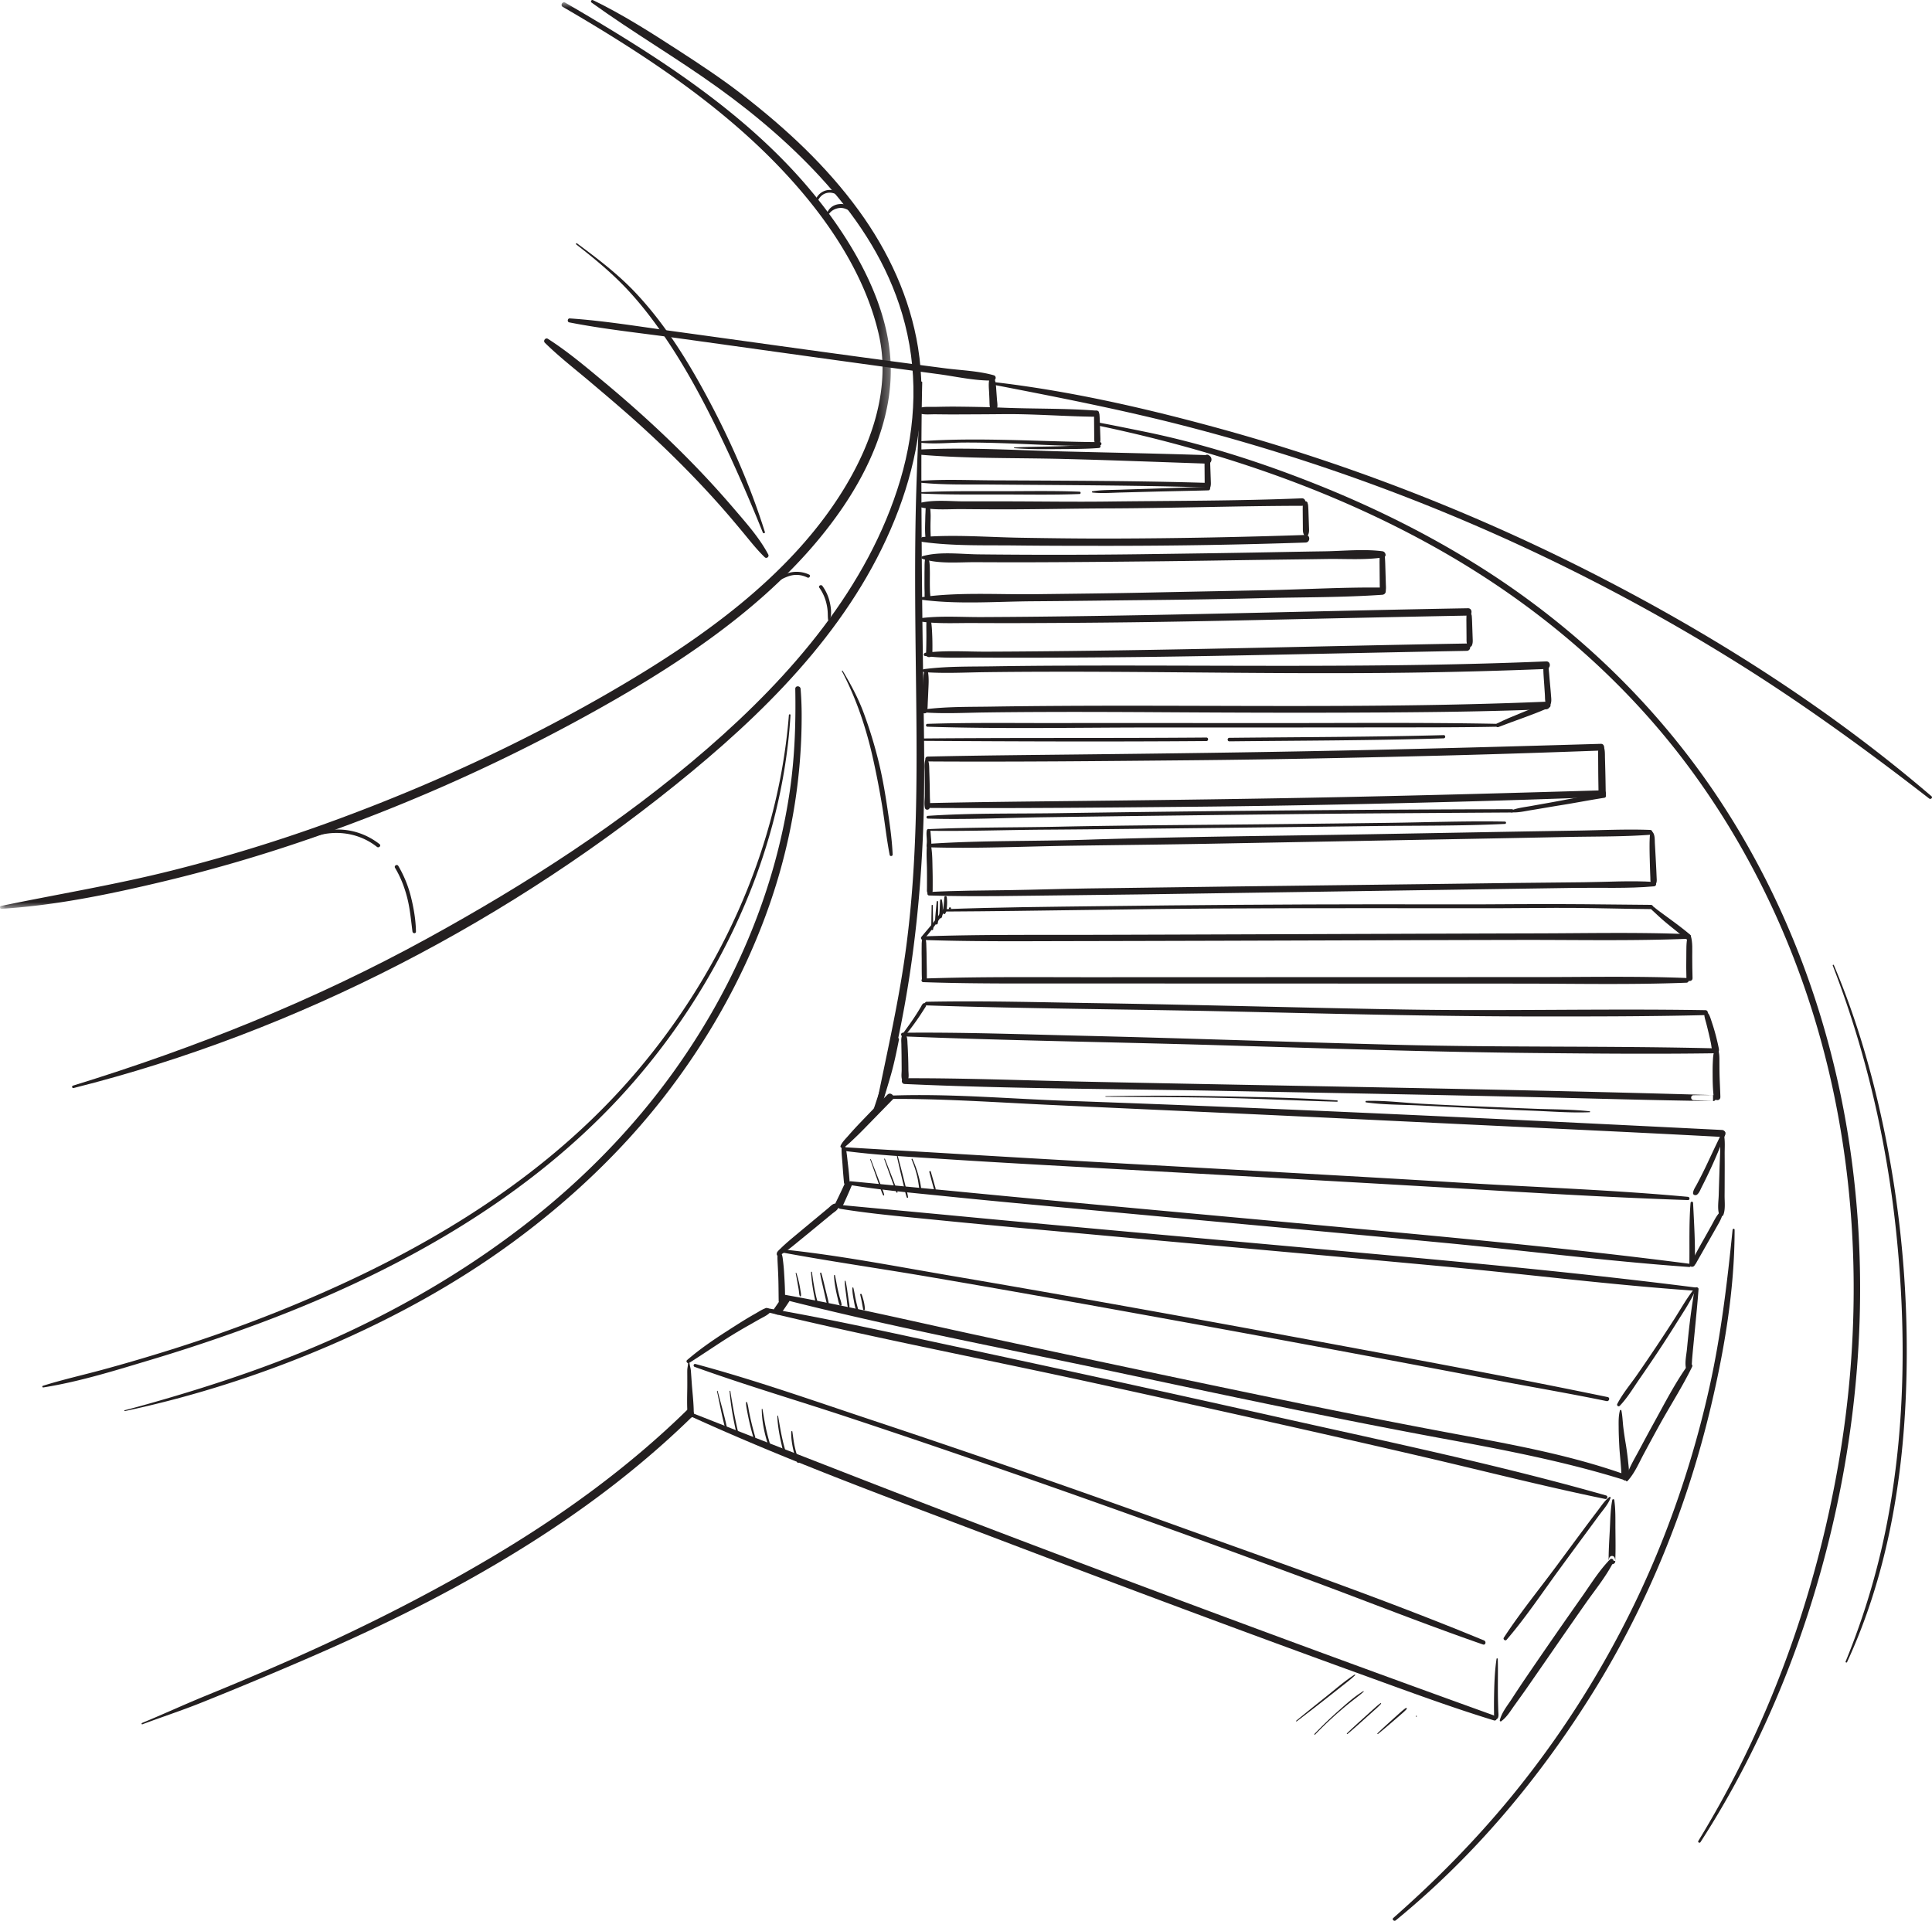
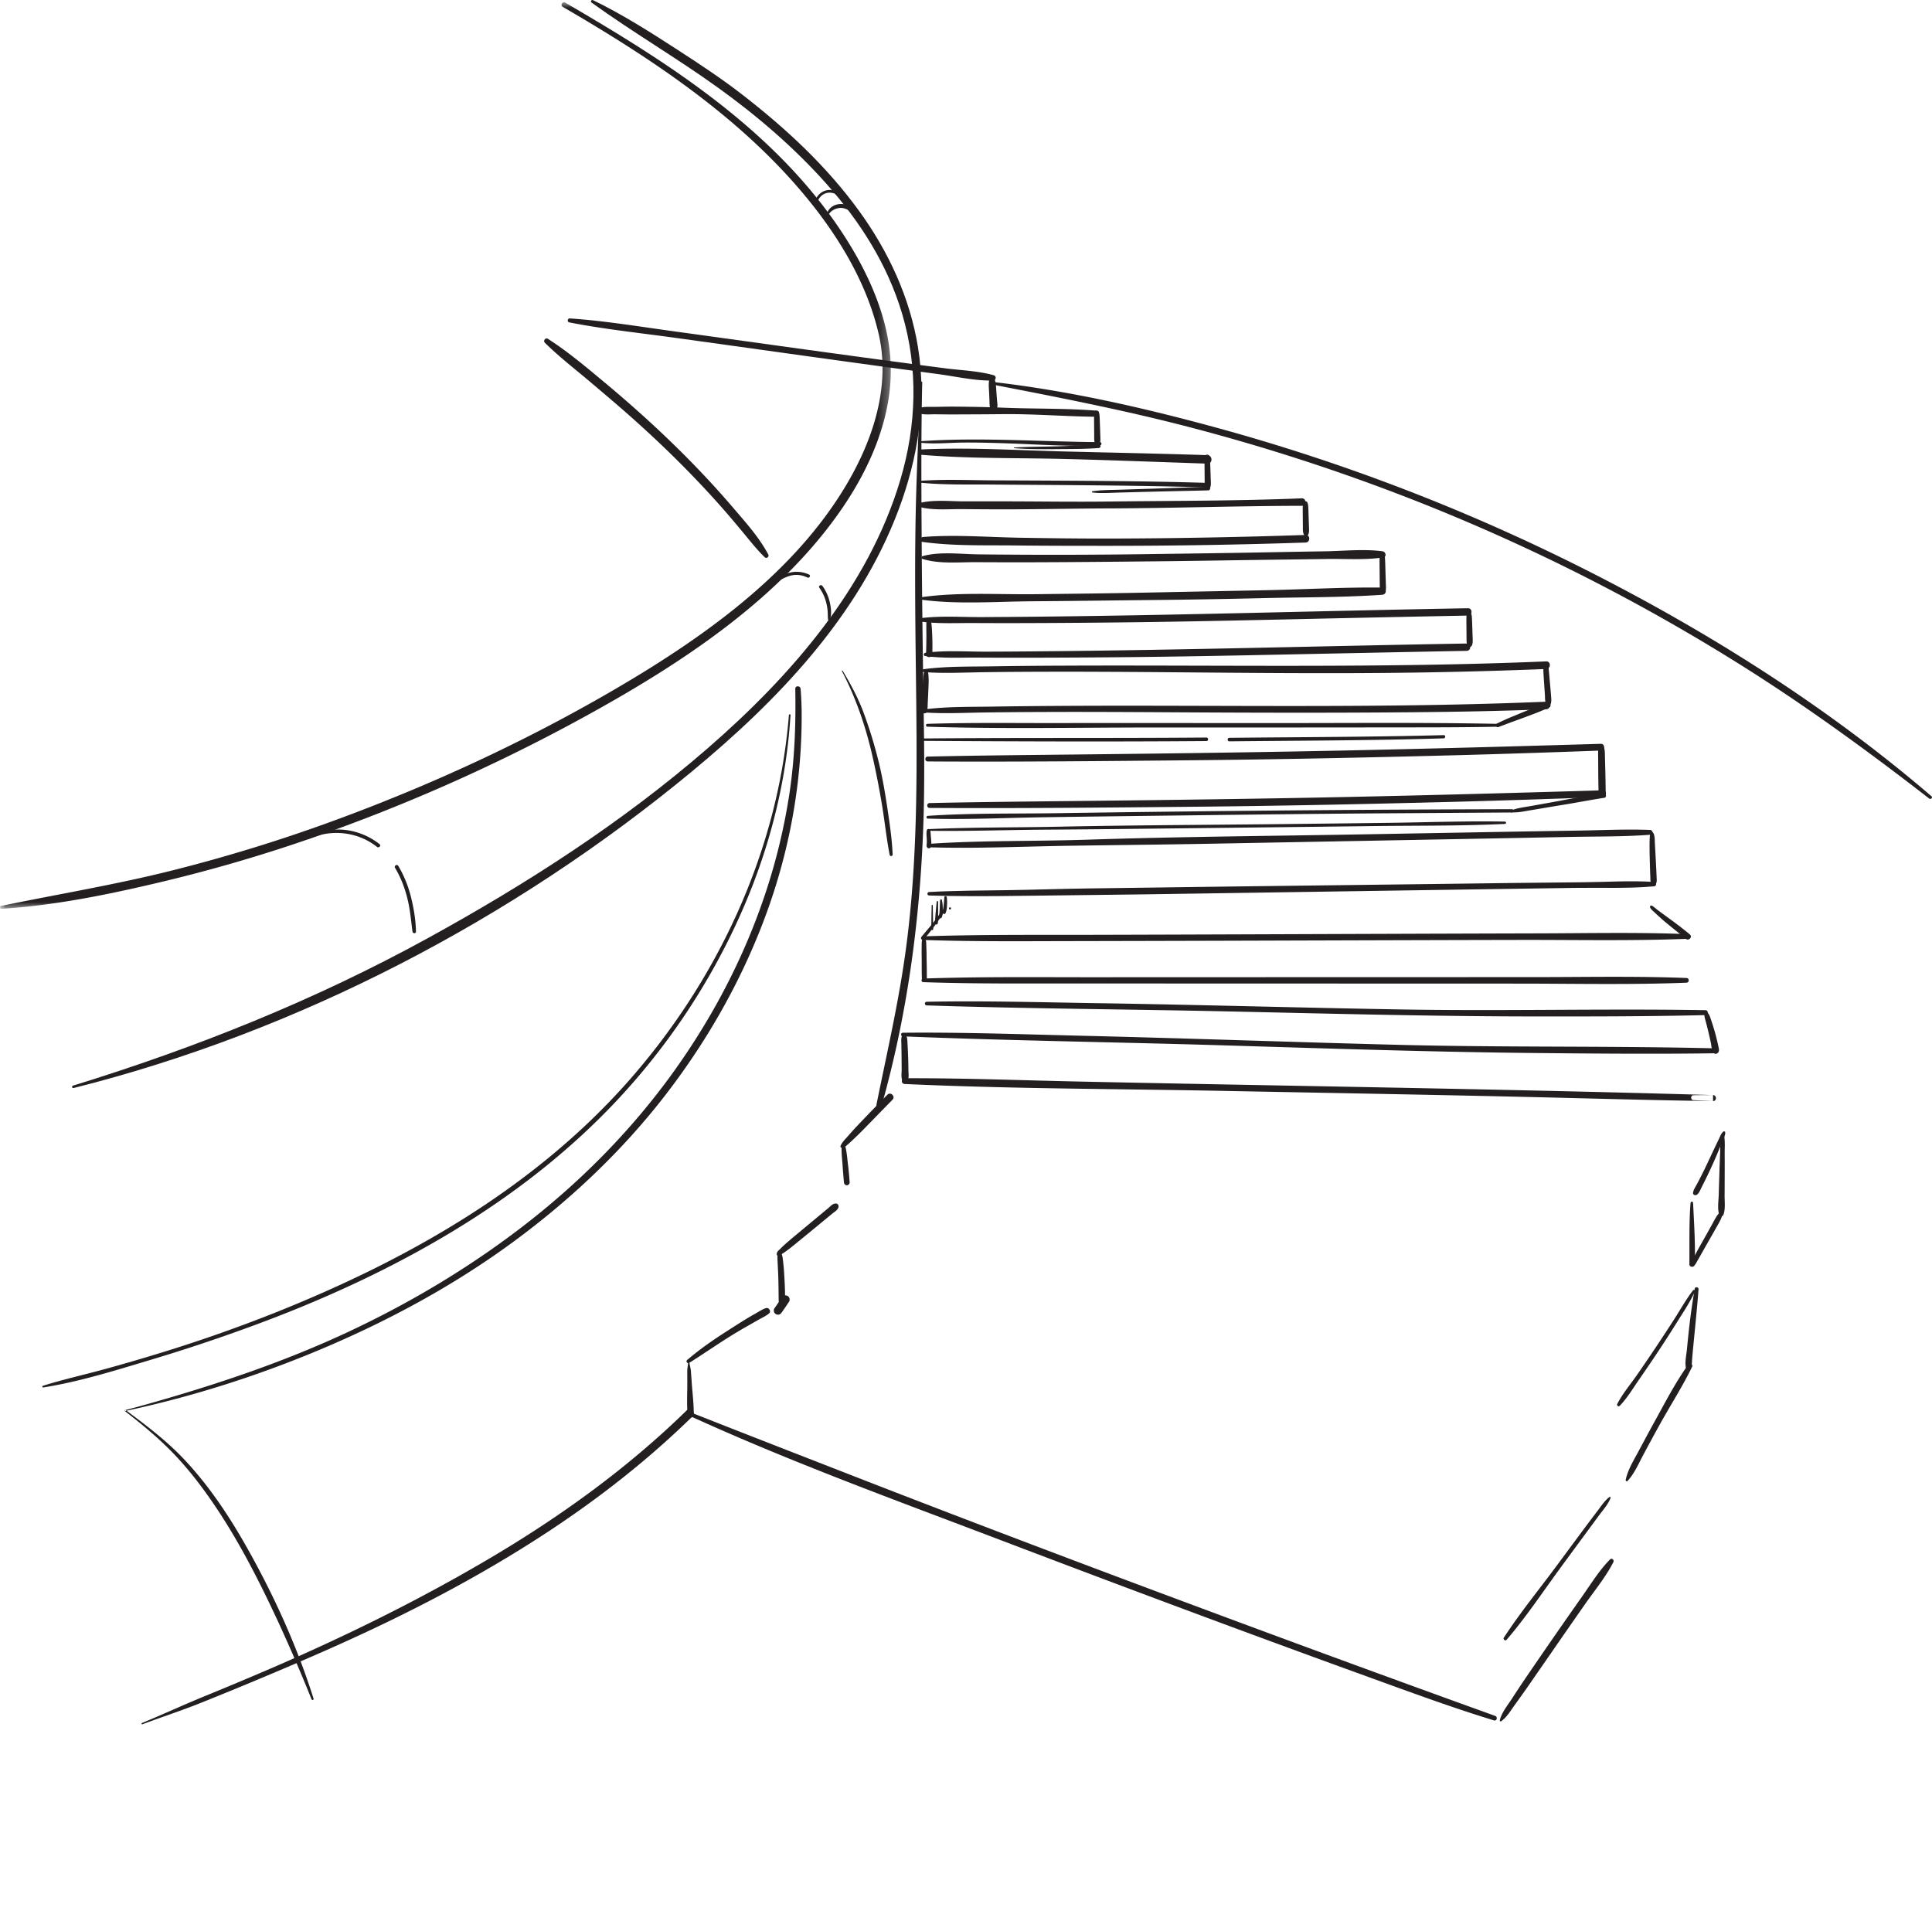
<svg xmlns="http://www.w3.org/2000/svg" xmlns:xlink="http://www.w3.org/1999/xlink" width="175" height="174" viewBox="0 0 175 174">
  <defs>
    <path id="xrp0ouqvca" d="M0 0h80.688v82.117H0z" />
  </defs>
  <g fill="none" fill-rule="evenodd">
    <g transform="translate(0 .209)">
      <mask id="citibxs88b" fill="#fff">
        <use xlink:href="#xrp0ouqvca" />
      </mask>
      <path d="M.129 82.117c4.758-.29 9.588-1.273 14.22-2.369a140.966 140.966 0 0 0 14.177-4.141A162.62 162.62 0 0 0 54.368 63.93c8.2-4.607 16.621-10.306 21.987-18.201 2.526-3.718 4.427-8.158 4.329-12.723-.1-4.641-2.362-9.229-4.962-12.969C69.577 11.204 60.336 5.347 51.2.032c-.248-.144-.472.238-.224.382 7.974 4.639 15.912 9.884 21.877 17.032 3.036 3.638 5.656 7.931 6.735 12.587 1.125 4.853-.58 9.814-3.088 13.948-4.87 8.027-13.148 13.806-21.121 18.433-7.918 4.596-16.356 8.492-24.945 11.648a146.214 146.214 0 0 1-14.896 4.597C10.42 79.944 5.253 80.79.093 81.86c-.144.03-.112.268.036.258" fill="#231F20" mask="url(#citibxs88b)" />
    </g>
    <path d="M6.667 98.563c20.372-5.12 39.813-15.281 55.988-28.661 7.81-6.459 15.105-14.068 18.734-23.713 1.762-4.685 2.568-9.734 1.766-14.708-.727-4.513-2.68-8.715-5.355-12.395-2.968-4.083-6.625-7.463-10.6-10.542-1.857-1.437-3.823-2.734-5.792-4.01-2.486-1.61-5.02-3.227-7.688-4.519-.152-.072-.266.128-.13.224 3.72 2.685 7.696 5.005 11.424 7.686 3.549 2.55 6.926 5.445 9.834 8.715 3.075 3.458 5.54 7.32 6.867 11.785 1.476 4.965 1.305 10.108-.166 15.052-2.894 9.728-9.929 17.781-17.459 24.318-7.73 6.71-16.411 12.29-25.37 17.208-10.214 5.609-20.984 9.916-32.113 13.344-.136.044-.08.252.06.216" fill="#231F20" />
-     <path d="M49.355 31.052c1.327 1.305 2.808 2.442 4.225 3.646 1.393 1.179 2.786 2.356 4.141 3.578 2.67 2.404 5.22 4.939 7.602 7.631.67.758 1.319 1.53 1.965 2.307.631.76 1.269 1.579 1.978 2.263.17.163.43-.042.322-.248-.796-1.515-2.023-2.88-3.128-4.174a83.364 83.364 0 0 0-3.699-4.05c-2.568-2.638-5.296-5.115-8.128-7.47-1.61-1.339-3.235-2.71-5.002-3.841-.22-.14-.46.178-.276.358M11.311 127.827c6.292-1.338 12.455-3.326 18.366-5.86 5.924-2.541 11.635-5.662 16.833-9.484 5.11-3.757 9.776-8.149 13.67-13.166 3.83-4.937 6.96-10.426 9.138-16.29 2.177-5.863 3.314-12.032 3.296-18.288a29.435 29.435 0 0 0-.096-2.335c-.024-.304-.488-.314-.482 0 .056 3.124-.046 6.192-.501 9.289a54.606 54.606 0 0 1-2.113 8.95c-1.928 5.911-4.838 11.49-8.47 16.531-3.678 5.105-8.107 9.619-13.055 13.498-5.004 3.924-10.492 7.226-16.245 9.93-5.818 2.733-11.87 4.768-18.044 6.52-.77.219-1.543.429-2.317.63-.048.015-.027.085.02.075M52.19 22.137c1.612 1.255 3.19 2.554 4.592 4.044 1.351 1.437 2.548 3.02 3.645 4.657 2.24 3.338 4.061 6.96 5.748 10.604a149.983 149.983 0 0 1 2.922 6.8c.045.11.223.068.185-.052-1.309-4.154-3.06-8.161-5.11-12.001-1.848-3.464-3.923-6.832-6.63-9.697-1.595-1.687-3.424-3.068-5.28-4.449-.054-.042-.126.052-.072.094M81.577 93.55c.002 0 .002-.004 0-.004s-.002.004 0 .004M83.38 34.636c-.17 4.336-.39 8.661-.456 13.001-.064 4.272-.02 8.543.032 12.817.103 8.419.237 16.836-.858 25.207-.633 4.86-1.736 9.599-2.706 14.396-.06.298.376.424.46.126 2.312-8.187 3.46-16.682 3.773-25.174.158-4.243.074-8.489.008-12.734-.066-4.322-.118-8.643-.146-12.967-.03-4.887-.062-9.786.048-14.672.002-.1-.152-.1-.156 0" fill="#231F20" />
+     <path d="M49.355 31.052c1.327 1.305 2.808 2.442 4.225 3.646 1.393 1.179 2.786 2.356 4.141 3.578 2.67 2.404 5.22 4.939 7.602 7.631.67.758 1.319 1.53 1.965 2.307.631.76 1.269 1.579 1.978 2.263.17.163.43-.042.322-.248-.796-1.515-2.023-2.88-3.128-4.174a83.364 83.364 0 0 0-3.699-4.05c-2.568-2.638-5.296-5.115-8.128-7.47-1.61-1.339-3.235-2.71-5.002-3.841-.22-.14-.46.178-.276.358M11.311 127.827c6.292-1.338 12.455-3.326 18.366-5.86 5.924-2.541 11.635-5.662 16.833-9.484 5.11-3.757 9.776-8.149 13.67-13.166 3.83-4.937 6.96-10.426 9.138-16.29 2.177-5.863 3.314-12.032 3.296-18.288a29.435 29.435 0 0 0-.096-2.335c-.024-.304-.488-.314-.482 0 .056 3.124-.046 6.192-.501 9.289a54.606 54.606 0 0 1-2.113 8.95c-1.928 5.911-4.838 11.49-8.47 16.531-3.678 5.105-8.107 9.619-13.055 13.498-5.004 3.924-10.492 7.226-16.245 9.93-5.818 2.733-11.87 4.768-18.044 6.52-.77.219-1.543.429-2.317.63-.048.015-.027.085.02.075c1.612 1.255 3.19 2.554 4.592 4.044 1.351 1.437 2.548 3.02 3.645 4.657 2.24 3.338 4.061 6.96 5.748 10.604a149.983 149.983 0 0 1 2.922 6.8c.045.11.223.068.185-.052-1.309-4.154-3.06-8.161-5.11-12.001-1.848-3.464-3.923-6.832-6.63-9.697-1.595-1.687-3.424-3.068-5.28-4.449-.054-.042-.126.052-.072.094M81.577 93.55c.002 0 .002-.004 0-.004s-.002.004 0 .004M83.38 34.636c-.17 4.336-.39 8.661-.456 13.001-.064 4.272-.02 8.543.032 12.817.103 8.419.237 16.836-.858 25.207-.633 4.86-1.736 9.599-2.706 14.396-.06.298.376.424.46.126 2.312-8.187 3.46-16.682 3.773-25.174.158-4.243.074-8.489.008-12.734-.066-4.322-.118-8.643-.146-12.967-.03-4.887-.062-9.786.048-14.672.002-.1-.152-.1-.156 0" fill="#231F20" />
    <path d="M76.263 60.807c1.303 2.47 2.22 5.221 2.82 7.942a77.05 77.05 0 0 1 .813 4.2c.246 1.496.402 3.011.691 4.499.03.152.276.118.27-.036-.064-1.46-.286-2.923-.503-4.366-.228-1.517-.496-3.03-.886-4.515a39.874 39.874 0 0 0-1.293-4.104c-.495-1.291-1.135-2.477-1.844-3.66-.026-.044-.092-.006-.068.04M51.56 29.204c3.157.62 6.373.953 9.558 1.393 3.268.452 6.533.908 9.8 1.363 3.194.444 6.388.888 9.581 1.324 1.479.201 2.96.401 4.439.6 1.632.215 3.367.627 5.014.587.272-.006.331-.4.064-.476-1.411-.4-2.97-.444-4.425-.633-1.599-.208-3.197-.42-4.794-.634-3.388-.454-6.775-.918-10.16-1.387-3.194-.442-6.39-.888-9.583-1.326-3.137-.43-6.285-.955-9.446-1.17-.204-.015-.252.319-.048.359" fill="#231F20" />
    <path d="M89.642 34.258c-.128.422-.068.878-.048 1.311.01.214.02.426.028.64.01.232.002.478.048.706.032.166.22.27.376.246.176-.026.284-.162.298-.338.016-.208-.024-.43-.04-.638a1024.8 1024.8 0 0 0-.048-.664c-.034-.445-.036-.899-.214-1.315-.08-.182-.35-.112-.4.052" fill="#231F20" />
    <path d="M83.048 37.36c.524.256 1.09.166 1.667.17.63.006 1.261.016 1.893.012 1.418-.006 2.837-.01 4.256-.026 2.788-.028 5.57.206 8.356.236.363.004.355-.534 0-.56-2.778-.212-5.574-.146-8.356-.26-1.365-.056-2.732-.08-4.099-.094-.683-.008-1.367.006-2.05.02-.57.012-1.153-.068-1.667.196-.114.06-.118.248 0 .306M83.464 41.2c4.293.36 8.647.267 12.952.377 4.317.108 8.631.28 12.948.424.494.016.494-.751 0-.77-4.317-.143-8.633-.225-12.948-.333-4.3-.108-8.653-.384-12.952-.184-.314.016-.31.46 0 .486M83.252 45.912c1.215.344 2.65.198 3.91.208 1.44.012 2.879.024 4.32.02 2.97-.01 5.94-.074 8.909-.084 5.843-.02 11.685-.226 17.526-.236.438 0 .436-.696 0-.678-5.833.242-11.687.218-17.526.29-2.896.036-5.796-.004-8.693-.014-1.44-.004-2.88 0-4.321 0-1.325 0-2.84-.18-4.125.16-.166.044-.164.288 0 .334M83.54 49.088c2.751.386 5.62.294 8.395.324 2.926.034 5.851.034 8.777.034a529.618 529.618 0 0 0 17.55-.298c.44-.016.442-.702 0-.686-5.775.194-11.553.306-17.33.324-2.854.01-5.706-.026-8.558-.074-2.901-.05-5.879-.298-8.775-.066-.232.018-.327.404-.06.442M83.56 50.63c1.493.479 3.3.289 4.852.297 1.755.01 3.507.012 5.26.008 3.58-.01 7.158-.046 10.737-.082 3.508-.034 7.013-.098 10.52-.144 1.753-.024 3.508-.044 5.26-.072 1.679-.026 3.454.112 5.114-.146.342-.054.206-.516-.076-.552-1.702-.222-3.539-.022-5.258.004-1.752.024-3.505.06-5.26.092-3.505.066-7.012.112-10.52.16a614.97 614.97 0 0 1-15.557.024c-1.621-.018-3.5-.278-5.072.164-.124.036-.118.21 0 .248M83.407 54.32c3.303.45 6.779.172 10.104.148 3.533-.023 7.065-.075 10.596-.11a719.3 719.3 0 0 0 10.382-.177c3.567-.086 7.16-.054 10.72-.302.413-.03.423-.648 0-.652-3.498-.042-7.007.168-10.504.238-3.534.072-7.065.138-10.598.212-3.46.074-6.919.108-10.38.15-3.4.04-6.949-.206-10.32.28-.106.016-.106.2 0 .214M83.437 43.732c2.094.206 4.22.146 6.323.162 2.196.018 4.39.032 6.587.048 4.302.034 8.605.08 12.906.21.265.008.265-.404 0-.412-4.301-.13-8.604-.172-12.906-.196-2.163-.012-4.323-.02-6.483-.03-2.137-.012-4.295-.11-6.427.038-.116.008-.114.168 0 .18M83.314 56.293c1.551.23 3.18.14 4.745.146 1.577.008 3.153.01 4.732.006 3.244-.01 6.487-.034 9.73-.074 6.502-.08 13.002-.242 19.501-.382 3.65-.078 7.297-.156 10.946-.224.428-.008.428-.671 0-.665-12.89.226-25.776.625-38.668.76-1.795.02-3.587.033-5.382.041-1.83.008-3.749-.136-5.564.102-.145.02-.221.264-.04.29M83.784 59.422c1.527.23 3.135.14 4.678.148 1.619.01 3.24.014 4.858.01 3.166-.006 6.333-.024 9.499-.058 6.405-.07 12.81-.217 19.213-.347 3.607-.074 7.214-.148 10.822-.216.427-.008.427-.672 0-.664-12.737.22-25.47.586-38.209.702-1.766.018-3.533.03-5.3.036-1.818.006-3.72-.14-5.521.1-.146.02-.222.261-.04.29M83.685 60.884c1.829.138 3.701.032 5.534.008a510.7 510.7 0 0 1 5.535-.04c3.69-.01 7.379.014 11.068.044 7.306.06 14.61.138 21.915.038a468.37 468.37 0 0 0 12.314-.332c.442-.018.444-.706 0-.688-14.652.62-29.309.318-43.97.388-2.066.008-4.132.028-6.197.06-2.05.032-4.165-.014-6.199.256-.166.022-.174.252 0 .266M83.685 64.534c1.819.138 3.683.032 5.508.008 1.834-.026 3.67-.04 5.505-.046 3.672-.014 7.345.004 11.016.026 7.34.044 14.68.066 22.02 0 4.108-.036 8.214-.106 12.317-.27.442-.018.444-.705 0-.687-14.662.62-29.359.293-44.03.381-2.056.012-4.112.032-6.169.064-2.04.034-4.143-.01-6.167.258-.166.022-.174.252 0 .266" fill="#231F20" />
    <path d="M132.876 55.59c-.012.068-.04.122-.044.194-.004.064-.002.13-.004.196a6.196 6.196 0 0 0-.002.334l.006.727.006.728c.002.254-.018.494.106.724.072.134.298.144.368 0 .114-.236.088-.468.08-.724a2682.738 2682.738 0 0 1-.05-1.455 9.325 9.325 0 0 0-.028-.502c-.006-.082-.036-.144-.052-.222-.038-.186-.354-.196-.386 0M125.002 50.3c-.008.062-.034.116-.036.182-.004.072-.004.144-.004.216a9.248 9.248 0 0 0-.002.407l.008.924.008.881c.002.13.004.26.008.39.004.162.038.274.1.42.08.186.331.098.39-.052.095-.252.063-.518.055-.784-.008-.303-.018-.607-.028-.911l-.026-.894c-.004-.135-.01-.27-.018-.405-.006-.072-.008-.144-.014-.216-.006-.074-.036-.138-.05-.212-.042-.242-.365-.148-.391.054M118.051 45.553c-.012.068-.04.122-.044.194-.004.064-.002.13-.004.196a6.197 6.197 0 0 0-.002.333l.006.728.006.728c.002.253-.018.493.106.723.072.134.298.144.368 0 .114-.236.088-.468.08-.723a2682.761 2682.761 0 0 1-.05-1.456 9.325 9.325 0 0 0-.016-.333l-.012-.168c-.006-.082-.036-.144-.052-.222-.038-.186-.354-.196-.386 0M139.829 60.334c-.004.032-.012.058-.002.012-.012.05-.03.088-.032.144-.002.062.002.126.002.188.002.142.008.284.016.426.018.318.042.633.064.95.02.305.042.609.06.913.013.277 0 .565.107.823.082.194.334.21.412 0 .094-.258.056-.526.034-.797-.022-.314-.052-.626-.08-.94-.028-.308-.056-.613-.08-.923a30.927 30.927 0 0 0-.04-.428l-.016-.19c-.008-.084-.04-.15-.056-.23-.044-.24-.367-.152-.39.052M109.156 41.332c-.01.068-.04.122-.044.194-.004.064-.002.13-.004.196a6.197 6.197 0 0 0-.002.334l.006.728.006.727c.002.254-.018.494.106.724.072.134.298.144.368 0 .114-.236.088-.468.08-.724a2682.873 2682.873 0 0 1-.05-1.455 9.325 9.325 0 0 0-.016-.334l-.012-.168c-.006-.082-.036-.144-.052-.222-.038-.186-.354-.196-.386 0M99.151 37.34c-.01.068-.04.122-.044.194-.004.064-.002.13-.004.196a6.197 6.197 0 0 0-.002.334l.006.727.006.728c.002.254-.018.494.106.723.072.134.298.144.368 0 .114-.235.088-.467.08-.723l-.024-.728c-.01-.242-.018-.484-.026-.727a9.326 9.326 0 0 0-.028-.502c-.006-.082-.036-.144-.052-.222-.038-.186-.354-.196-.386 0M35.783 78.615c.515.861.875 1.799 1.117 2.774.246.99.33 1.989.461 2.996.026.194.32.21.316 0-.018-1.031-.194-2.09-.442-3.088a10.537 10.537 0 0 0-1.157-2.856c-.114-.188-.41-.016-.295.174M27.919 76.008c2.042-.921 4.456-.693 6.223.708.172.136.415-.106.241-.244-1.86-1.467-4.452-1.793-6.54-.595-.088.05-.012.171.076.131M73.956 18.594c.08-.454.347-.9.795-1.068a1.16 1.16 0 0 1 .68-.04c.117.028.23.072.335.134.104.06.186.152.292.208.102.054.2-.052.152-.152-.06-.124-.198-.21-.314-.278a1.428 1.428 0 0 0-.4-.154 1.403 1.403 0 0 0-.825.054c-.506.202-.907.718-.861 1.276.006.078.13.108.146.02M75.139 19.316c.195-.262.541-.426.861-.47.358-.052.655.08.961.25.116.062.266-.068.188-.188-.248-.382-.775-.47-1.197-.41-.432.062-.81.31-.995.712a.105.105 0 0 0 .182.106" fill="#231F20" />
    <path d="M89.888 34.835c5.933 1.15 11.854 2.3 17.708 3.822a180.611 180.611 0 0 1 17.117 5.369 178.23 178.23 0 0 1 32.452 15.893c6.104 3.798 11.901 8.015 17.577 12.417.146.114.355-.082.208-.208-9.447-8.106-20.149-14.862-31.24-20.475a178.8 178.8 0 0 0-33.886-13.01c-6.525-1.771-13.182-3.27-19.904-4.042-.134-.016-.164.208-.032.234M83.49 40.117c1.294.124 2.621-.026 3.92-.028 1.357-.004 2.714.034 4.071.082 2.708.098 5.436.29 8.144.178.192-.008.194-.296 0-.298-5.38-.032-10.762-.452-16.136-.09-.102.006-.1.146 0 .156M84.03 68.978c7.93.048 15.863-.032 23.793-.106 7.914-.074 15.828-.242 23.74-.448 4.48-.118 8.96-.268 13.439-.432.39-.014.394-.621 0-.61-7.894.235-15.79.452-23.686.614-7.927.164-15.855.266-23.785.352-4.5.05-9.001.088-13.502.19-.281.006-.283.438 0 .44M84.2 73.189c7.93.048 15.864-.032 23.794-.106 7.914-.074 15.828-.242 23.74-.448 4.48-.118 8.96-.268 13.44-.432.389-.014.393-.621 0-.61-7.895.235-15.79.452-23.686.614-7.928.164-15.856.266-23.786.352-4.5.05-9 .09-13.501.19-.282.006-.284.438 0 .44M111.355 67.156c6.47-.068 12.942-.07 19.411-.27.186-.006.188-.296 0-.292-6.469.174-12.942.174-19.41.244-.205.002-.207.32 0 .318M83.286 67.11c8.663.056 17.326.088 25.99.02.203 0 .203-.318 0-.318-8.664.072-17.327.006-25.99.088-.136.002-.136.21 0 .21" fill="#231F20" />
    <path d="M144.842 67.64c-.117.308-.083.712-.081 1.035l.006 1.06c.004.705.018 1.411.028 2.117.006.42.659.421.651 0-.012-.706-.02-1.412-.04-2.117-.008-.354-.018-.706-.028-1.06-.008-.323.014-.733-.112-1.035-.084-.202-.342-.212-.424 0M84.088 75.258c3.538.052 7.077-.078 10.614-.1 3.337-.022 6.675-.058 10.012-.096 6.587-.076 13.174-.146 19.76-.23 3.942-.05 7.905-.003 11.84-.195.136-.008.136-.208 0-.21-3.534-.066-7.079.07-10.614.114-3.335.042-6.673.08-10.01.116-6.587.072-13.176.094-19.763.231-3.943.082-7.898.044-11.839.222-.094.004-.096.146 0 .148M84.088 76.753c4.263.134 8.548-.072 12.81-.138 4.233-.063 8.466-.103 12.698-.183 8.504-.158 17.007-.318 25.51-.478 2.355-.044 4.711-.092 7.067-.138 2.424-.048 4.87-.014 7.289-.196.28-.02.285-.428 0-.438-2.13-.082-4.275.022-6.406.058-2.134.034-4.27.068-6.405.106l-12.698.228c-8.501.152-17.01.216-25.51.492-4.778.156-9.582.054-14.355.38-.196.012-.2.301 0 .307M74.216 53.242c.296.416.508.883.63 1.38.06.243.104.495.122.747.02.254.008.511.04.765.012.09.122.108.156.022.19-.483.11-1.105-.002-1.597a3.985 3.985 0 0 0-.668-1.479c-.12-.166-.4-.008-.278.162M70.573 52.589c.401-.206.797-.416 1.249-.486.447-.068.905.012 1.31.214.179.088.335-.182.157-.266-.894-.424-2.105-.334-2.796.434a.066.066 0 0 0 .08.104M3.927 125.685c3.317-.526 6.607-1.566 9.82-2.529 3.168-.95 6.307-2.003 9.409-3.15 6.163-2.28 12.162-5.03 17.792-8.427 5.46-3.299 10.54-7.214 14.912-11.87a61.06 61.06 0 0 0 10.53-15.39c2.946-6.145 4.797-12.734 5.214-19.542.006-.094-.138-.092-.146 0-.973 12.3-6.449 24.02-14.582 33.211-8.572 9.683-20.029 16.163-31.916 20.908a135.439 135.439 0 0 1-10.374 3.646 161.592 161.592 0 0 1-5.29 1.537c-1.8.49-3.629.896-5.41 1.458-.095.032-.055.164.04.148" fill="#231F20" />
-     <path d="M99.447 38.55c10.512 2.202 20.854 5.658 30.269 10.88 9.223 5.114 17.348 11.953 23.58 20.492 6.287 8.61 10.565 18.551 12.772 28.971 2.336 11.026 2.39 22.507.477 33.601-1.85 10.74-5.442 21.358-10.741 30.89a99.959 99.959 0 0 1-1.969 3.383c-.074.121.114.23.192.111 5.963-9.228 10.05-19.696 12.348-30.424 2.369-11.048 2.808-22.535 1.008-33.701-1.727-10.696-5.562-21.042-11.511-30.113-5.768-8.789-13.398-16.077-22.325-21.612-4.6-2.85-9.479-5.243-14.509-7.235-5.042-2-10.274-3.664-15.596-4.736-1.305-.264-2.61-.533-3.92-.777-.176-.034-.253.232-.075.27M83.96 76.603c-.068.742 0 1.502.004 2.245.002.368.004.736.002 1.104 0 .183 0 .367-.002.551-.002.188-.026.334.113.478.074.078.204.074.28 0 .142-.138.122-.294.124-.478.002-.198.002-.396.002-.593.002-.368-.004-.736-.012-1.104-.02-.747-.008-1.517-.148-2.252-.042-.218-.345-.144-.363.05M83.81 68.859c-.102.317-.058.701-.052 1.03.004.375.01.75.012 1.124.002.36 0 .72-.002 1.082-.004.351-.066.753.012 1.097.048.212.371.206.423 0 .082-.328.028-.718.024-1.055-.004-.376-.01-.75-.018-1.124a64.467 64.467 0 0 0-.032-1.081c-.012-.342.008-.754-.12-1.073-.045-.114-.207-.128-.247 0" fill="#231F20" />
    <path d="M84.156 81.12c4.25.134 8.526.018 12.776-.02 4.285-.038 8.57-.112 12.852-.174 8.544-.12 17.087-.266 25.63-.386 2.389-.032 4.777-.07 7.165-.107 2.402-.038 4.85.075 7.242-.142.252-.022.256-.378 0-.396-2.11-.142-4.26.006-6.375.026-2.134.02-4.269.038-6.4.066-4.286.052-8.57.118-12.853.164-8.543.092-17.087.22-25.63.331-2.388.032-4.776.118-7.164.154-2.415.036-4.83.038-7.243.17-.2.012-.202.308 0 .314" fill="#231F20" />
    <path d="M149.544 75.413c-.103.14-.101.323-.111.491-.01.206-.016.41-.016.616-.002.394.004.79.014 1.185a119.141 119.141 0 0 0 .057 1.8c.006.193-.008.387.098.559.088.144.326.162.41 0 .094-.184.072-.36.062-.56l-.026-.613a252.95 252.95 0 0 0-.132-2.459c-.02-.314.016-.786-.192-1.041-.046-.056-.128-.026-.164.022M84.095 75.1l-.03.006a.17.17 0 0 0-.116.116c-.046.23-.02.466-.006.698.006.114.012.23.01.343 0 .156-.044.346.024.49.066.138.256.108.33 0 .052-.08.046-.182.05-.274a3.965 3.965 0 0 0-.026-.55c-.022-.22-.03-.453-.056-.66-.008-.08-.046-.135-.122-.163-.02-.006-.036-.012-.058-.006M84.043 74.155c3.459.11 6.942-.068 10.404-.12 3.393-.05 6.786-.094 10.182-.136 6.86-.082 13.723-.174 20.586-.22 3.909-.024 7.82-.052 11.73-.076.194 0 .194-.3 0-.3-13.723.034-27.448.154-41.171.362-3.901.058-7.838-.02-11.731.242-.158.01-.16.242 0 .248" fill="#231F20" />
    <path d="M136.89 73.587c.608.048 1.234-.106 1.831-.202.897-.144 1.79-.306 2.688-.448 1.303-.208 2.598-.464 3.903-.665.278-.042.16-.466-.118-.422-1.285.2-2.568.438-3.845.681-.88.168-1.76.318-2.642.478-.611.112-1.259.176-1.839.412-.087.034-.077.158.022.166M83.706 60.875c-.126.56-.114 1.163-.142 1.733-.014.288-.032.574-.05.86-.018.293-.068.601-.052.893.016.278.454.374.514.07.056-.29.05-.6.066-.893a66.8 66.8 0 0 0 .041-.894c.024-.582.076-1.193-.025-1.769-.032-.178-.314-.17-.352 0M83.926 56.148c-.036.518-.01 1.038-.014 1.555-.004.516-.01 1.032-.03 1.55-.014.365.561.365.57 0 .011-.528.013-1.054-.007-1.58-.02-.527-.04-1.057-.14-1.577-.043-.226-.365-.154-.38.052M83.629 85.15c4.508.155 9.037.111 13.547.103 4.483-.008 8.965-.02 13.448-.032 9.005-.026 18.008-.058 27.013-.076 5.064-.01 10.14.1 15.2-.1.274-.01.274-.415 0-.425-4.51-.178-9.033-.078-13.547-.068-4.483.012-8.965.026-13.448.042-9.005.03-18.008.068-27.013.09-5.062.014-10.142-.036-15.2.14-.21.006-.21.317 0 .325M83.629 88.971c4.496.156 9.015.118 13.515.12l13.516.004 26.92.008c5.057.002 10.127.116 15.18-.082.273-.01.273-.416 0-.426-4.501-.178-9.014-.084-13.516-.082l-13.516.004c-8.975.002-17.948.004-26.92.008-5.055 0-10.13-.056-15.18.12-.209.006-.209.318 0 .326" fill="#231F20" />
    <path d="M83.56 84.995c-.097.284-.069.61-.077.905-.008.312.002.626.004.94.006.628-.006 1.257.02 1.883.01.288.442.29.448 0 .01-.626-.016-1.255-.024-1.883-.004-.314-.002-.628-.018-.94-.014-.295.008-.625-.094-.905-.046-.126-.216-.13-.26 0M135.721 65.863c1.529-.597 3.096-1.091 4.593-1.765.307-.138.042-.583-.264-.45-1.479.654-3.012 1.18-4.463 1.897-.174.086-.05.39.134.318" fill="#231F20" />
    <path d="M84.002 65.831c6.723.216 13.472.074 20.196.072 6.695-.002 13.392.002 20.087-.008 3.789-.008 7.58.012 11.367-.064.166-.004.166-.254 0-.258-6.729-.136-13.466-.068-20.196-.07-6.695-.002-13.392-.01-20.087-.002-3.785.004-7.582-.05-11.367.072-.166.006-.166.252 0 .258M98.964 44.619c.877.09 1.792.014 2.674-.006l2.57-.068c1.746-.048 3.495-.074 5.244-.124.21-.006.21-.332 0-.326-1.783.054-3.566.128-5.348.182-.89.028-1.78.054-2.672.086-.822.028-1.673.01-2.484.142-.07.01-.044.108.016.114M91.873 40.597c1.277.106 2.554.1 3.835.088 1.275-.012 2.562 0 3.833-.102.19-.016.196-.302 0-.3-1.277.02-2.556.118-3.833.15-1.28.034-2.558.03-3.835.104-.04.002-.038.056 0 .06M85.569 82.255c-.208.14-.354.406-.5.606a33.9 33.9 0 0 1-.511.686c-.35.455-.736.877-1.096 1.323-.122.148.078.36.214.214.39-.412.736-.884 1.073-1.34.168-.227.332-.461.49-.695.08-.118.16-.236.23-.358.072-.122.15-.24.174-.378.008-.04-.034-.086-.074-.058" fill="#231F20" />
-     <path d="M85.555 82.576c8.38-.046 16.759-.234 25.138-.278 8.336-.046 16.673-.02 25.011-.024 2.302 0 4.606-.046 6.909-.028 2.31.018 4.62.088 6.93.108.246.004.248-.382 0-.384-4.077-.034-8.145-.102-12.222-.064-4.193.038-8.388.01-12.578.012-8.344.006-16.686.064-25.027.17-4.72.06-9.445.094-14.161.274-.138.006-.138.214 0 .214M152.878 84.782c-.162.608-.12 1.268-.132 1.891-.012.644-.012 1.285.01 1.93.012.353.566.355.554 0-.024-.645-.022-1.286-.028-1.93-.004-.623.05-1.287-.128-1.89-.038-.135-.238-.139-.276 0" fill="#231F20" />
    <path d="M149.457 82.137c.008.174.222.338.342.45.216.2.428.401.645.595.512.458 1.054.878 1.585 1.31.222.18.446.36.66.55.263.231.651-.16.383-.386-.939-.794-1.954-1.496-2.94-2.233-.105-.078-.203-.17-.311-.248-.068-.05-.146-.126-.23-.14-.064-.01-.138.026-.134.102M86.788 65.731c.112 0 .112-.174 0-.174s-.112.174 0 .174M84.387 82.022c-.006.365-.012.73-.02 1.095-.002.182-.004.364-.008.548-.004.172-.028.355-.002.527.012.082.152.082.164 0 .026-.172.002-.355-.002-.527l-.01-.548-.018-1.095c-.002-.066-.102-.066-.104 0M84.842 81.686l-.09.991c-.014.166-.032.332-.04.496-.008.16-.038.334-.004.49.024.12.196.106.228 0 .046-.152.03-.33.036-.49.006-.164.002-.33.002-.496 0-.33-.002-.661-.004-.991 0-.084-.12-.082-.128 0M85.156 81.552c-.018.274-.028.546-.04.82a6.524 6.524 0 0 1-.03.394c-.006.072-.012.14-.014.211-.002.066-.006.14.052.186.026.02.058.038.092.024.13-.054.138-.238.15-.361.014-.146.022-.292.028-.44a3.517 3.517 0 0 0-.078-.856c-.022-.092-.154-.066-.16.022M85.538 81.283c-.018.236-.034.474-.06.71-.026.232-.084.472-.054.703.012.098.144.158.202.054.122-.217.138-.485.154-.73.014-.25.01-.489-.022-.737-.018-.138-.21-.144-.22 0M86.05 82.386c.124 0 .124-.192 0-.192s-.124.192 0 .192M81.78 93.882c9.536.388 19.089.516 28.63.802 9.542.286 19.086.613 28.633.707 5.436.052 10.88.102 16.313.022.286-.004.286-.437 0-.445-9.544-.234-19.099-.074-28.645-.318-9.547-.242-19.09-.594-28.636-.822-5.428-.128-10.866-.33-16.296-.274-.211.002-.21.32 0 .328M83.937 91.077c9.171.305 18.356.347 27.529.55 9.107.2 18.216.441 27.323.451 5.226.004 10.463.006 15.687-.122.286-.008.286-.44 0-.446-9.194-.152-18.393.094-27.588-.066-9.107-.155-18.21-.423-27.315-.565-5.208-.08-10.428-.234-15.636-.13-.212.004-.212.32 0 .328" fill="#231F20" />
    <path d="M81.844 93.654c-.274.19-.2.66-.198.955.004.39.016.778.018 1.168.002.388.008.777.008 1.167.002.336-.104.854.194 1.077.056.042.166.04.224 0 .3-.217.198-.747.194-1.077-.004-.39-.01-.78-.024-1.167-.016-.39-.028-.78-.054-1.168-.02-.291.012-.797-.278-.955a.084.084 0 0 0-.084 0" fill="#231F20" />
    <path d="M81.94 98.197c9.542.438 19.122.436 28.673.621 9.485.184 18.97.35 28.452.57 5.366.126 10.733.288 16.101.356v-.542c-.59-.002-1.177.004-1.764.01-.292.002-.288.434 0 .448.587.03 1.175.06 1.764.084.348.012.348-.532 0-.542-19.035-.557-38.086-.817-57.125-1.22-5.364-.111-10.738-.327-16.102-.305-.336.002-.334.504 0 .52M76.38 103.984c.145-.066.28-.198.4-.298.166-.14.322-.29.48-.438.384-.36.758-.73 1.123-1.107.82-.84 1.639-1.68 2.458-2.517.292-.297-.163-.753-.457-.457-.838.837-1.657 1.689-2.476 2.544-.37.386-.73.778-1.08 1.182-.235.271-.55.57-.689.905-.06.148.13.238.242.186M70.64 113.722c.036-.048.186-.124.258-.172.111-.076.223-.15.333-.228.24-.174.476-.358.704-.546l1.389-1.135c.45-.368.895-.738 1.343-1.108l.711-.585c.208-.17.522-.332.572-.61.03-.158-.066-.312-.238-.314-.29-.004-.484.246-.692.42-.25.208-.5.416-.75.622l-1.456 1.21c-.47.395-.947.782-1.41 1.182-.247.212-.486.428-.714.658-.16.162-.37.296-.326.544.012.072.09.114.154.118a.127.127 0 0 0 .122-.056M62.43 123.462c1.207-.762 2.382-1.571 3.588-2.333a43.741 43.741 0 0 1 1.814-1.077c.308-.174.612-.35.917-.522.308-.174.644-.32.912-.547.224-.188-.014-.564-.28-.482-.318.096-.604.294-.89.456-.325.185-.649.371-.967.565-.62.38-1.23.774-1.84 1.166-1.201.775-2.366 1.585-3.45 2.52-.14.12.042.352.196.254" fill="#231F20" />
    <path d="M62.322 123.529c-.008.198-.064.386-.068.588-.004.194 0 .391 0 .585 0 .378.004.754-.002 1.13-.014.763-.032 1.543.028 2.302.028.356.56.368.562 0 .004-.763-.072-1.54-.14-2.302-.034-.376-.056-.752-.084-1.13-.014-.18-.024-.36-.04-.541-.018-.216-.09-.418-.114-.632-.01-.088-.138-.094-.142 0M156.088 102.518c-.193.168-.283.442-.395.668l-.358.746c-.212.447-.42.895-.632 1.343a40.876 40.876 0 0 1-1.017 2.035c-.13.241-.3.475-.33.751-.022.206.242.256.37.152.202-.164.302-.462.42-.69a48.278 48.278 0 0 0 1.003-2.085c.194-.431.378-.865.56-1.3.106-.252.207-.506.311-.762.102-.246.256-.51.252-.782 0-.098-.114-.136-.184-.076M153.348 116.897c-.623.81-1.135 1.729-1.686 2.59a169.091 169.091 0 0 1-3.382 5.064c-.597.86-1.309 1.697-1.788 2.628-.072.14.106.294.223.172.696-.72 1.227-1.625 1.797-2.445.588-.847 1.167-1.7 1.737-2.56a107.8 107.8 0 0 0 1.62-2.519c.572-.915 1.205-1.845 1.65-2.83.051-.118-.093-.2-.17-.1M145.784 135.611c-.443.332-.751.828-1.087 1.265-.414.542-.823 1.088-1.231 1.635-.805 1.084-1.609 2.171-2.412 3.259-1.613 2.182-3.356 4.31-4.838 6.584-.098.148.131.33.25.192 1.732-2.01 3.22-4.256 4.788-6.395a920.744 920.744 0 0 1 2.326-3.166c.402-.546.805-1.09 1.203-1.635.384-.526.873-1.05 1.103-1.661.02-.054-.054-.114-.102-.078" fill="#231F20" />
    <path d="M62.324 128.195c9.237 4.23 18.827 7.712 28.318 11.324 11.077 4.213 22.18 8.367 33.324 12.403 3.765 1.363 7.524 2.754 11.355 3.925.262.08.364-.317.112-.407a2584.225 2584.225 0 0 1-24.78-9.073c-11.436-4.25-22.849-8.56-34.212-12.993-4.666-1.819-9.335-3.632-13.993-5.473-.168-.068-.29.218-.124.294M135.973 155.927c.508-.36.84-.928 1.197-1.427.42-.586.844-1.168 1.253-1.76.872-1.259 1.745-2.516 2.614-3.775a814.86 814.86 0 0 1 2.58-3.708c.856-1.221 1.847-2.423 2.524-3.752.096-.192-.146-.402-.307-.238-.972.986-1.725 2.217-2.52 3.346a570.511 570.511 0 0 0-5.19 7.494c-.4.59-.794 1.185-1.182 1.785-.393.606-.917 1.233-1.089 1.943-.014.064.06.136.12.092" fill="#231F20" />
-     <path d="M146.04 135.879c-.175.893-.177 1.824-.225 2.732-.05.927-.108 1.863-.108 2.794 0 .392.634.382.602 0a.975.975 0 0 0-.05-.273c-.086-.25-.402-.234-.494 0a.97.97 0 0 0-.058.273h.602c.042-.93.024-1.865.016-2.794-.01-.908.028-1.833-.106-2.732-.014-.092-.164-.088-.18 0M146.732 127.774c-.134.492-.118 1.02-.114 1.525.002.544.026 1.09.054 1.633.026.546.088 1.09.13 1.633.022.27.042.542.058.812.016.258.014.452.18.657.121.148.343.076.435-.056.148-.217.098-.467.082-.717-.02-.272-.046-.542-.078-.812a28.49 28.49 0 0 0-.2-1.54 33.568 33.568 0 0 1-.24-1.61c-.06-.508-.07-1.025-.175-1.525-.014-.068-.114-.064-.132 0M135.557 150.268c-.134.901-.184 1.803-.21 2.712-.012.45-.02.9-.022 1.35-.002.241-.002.483.004.727.002.206-.018.406.076.596.064.132.236.072.28-.036.082-.202.034-.452.028-.664l-.018-.624c-.012-.45-.018-.9-.018-1.349-.002-.9.018-1.797-.008-2.696-.002-.062-.102-.082-.112-.016M62.922 123.824c4.633 1.671 9.377 3.064 14.051 4.616 4.679 1.55 9.345 3.138 14.003 4.755 9.25 3.21 18.46 6.534 27.643 9.938 5.236 1.941 10.434 4.008 15.71 5.839.233.082.317-.274.1-.364-9.107-3.768-18.47-7.012-27.74-10.354a1154.087 1154.087 0 0 0-27.743-9.62c-5.282-1.756-10.574-3.63-15.952-5.072-.17-.046-.234.204-.072.262M70.69 113.43c4.456.831 8.956 1.469 13.427 2.232 5.821.992 11.637 2.025 17.448 3.074A3447.533 3447.533 0 0 1 135.337 125c3.391.648 6.807 1.223 10.188 1.923.236.048.338-.314.1-.364-7.89-1.631-15.808-3.114-23.73-4.583-11.894-2.21-23.799-4.37-35.724-6.403-5.122-.873-10.274-1.885-15.446-2.408-.152-.016-.186.238-.036.266M69.371 118.836c9.918 2.394 19.967 4.311 29.933 6.494 9.884 2.167 19.765 4.352 29.619 6.644 5.488 1.278 10.95 2.679 16.47 3.814.203.042.289-.258.085-.316-9.674-2.754-19.569-4.823-29.381-7.02a3079.752 3079.752 0 0 0-29.685-6.502c-5.634-1.203-11.271-2.477-16.949-3.448-.216-.038-.312.28-.092.334M79.723 100.546a90.81 90.81 0 0 0 .967-3.148c.304-1.06.522-2.135.736-3.214.036-.182-.224-.256-.28-.078-.65 2.099-1.283 4.206-1.983 6.286-.118.354.444.508.56.154M76.318 109.273c.284-.616.562-1.231.822-1.857.064-.15-.054-.33-.188-.386-.138-.058-.344-.014-.41.134a58.663 58.663 0 0 1-.831 1.753c-.082.166-.05.39.126.482.156.082.4.052.481-.126" fill="#231F20" />
    <path d="M70.797 118.908c.232-.326.457-.658.677-.993.108-.166.038-.426-.136-.518a.388.388 0 0 0-.52.136c-.219.334-.443.665-.675.993-.054.076-.062.204-.04.292a.382.382 0 0 0 .468.264.433.433 0 0 0 .226-.174M12.9 156.2c1.745-.655 3.514-1.229 5.246-1.922a359.19 359.19 0 0 0 5.234-2.143c3.44-1.441 6.867-2.91 10.242-4.502 6.799-3.206 13.392-6.872 19.495-11.271 3.394-2.449 6.623-5.13 9.613-8.056.35-.341-.186-.877-.536-.535-5.318 5.2-11.381 9.578-17.776 13.36-6.397 3.784-13.11 7.088-19.933 10.03a348.203 348.203 0 0 1-5.855 2.455c-1.935.79-3.831 1.67-5.764 2.465-.072.03-.042.148.034.12M147.422 134.16c.635-.687 1.025-1.62 1.465-2.44.487-.908.977-1.815 1.476-2.715.958-1.725 2.04-3.408 2.904-5.18.114-.235-.196-.41-.348-.203-1.149 1.591-2.074 3.394-3.021 5.11-.482.873-.955 1.75-1.423 2.63-.452.85-1.025 1.753-1.22 2.7-.02.092.095.176.167.098" fill="#231F20" />
    <path d="M153.509 116.737a61.89 61.89 0 0 0-.522 3.692 104.62 104.62 0 0 0-.18 1.757c-.05.53-.201 1.172-.105 1.697.046.258.397.206.471 0 .088-.243.078-.523.1-.781.024-.286.05-.57.076-.854l.17-1.755c.118-1.235.244-2.47.334-3.71.014-.193-.31-.24-.344-.046M155.94 102.755c-.145.54-.11 1.165-.133 1.723-.028.635-.05 1.271-.068 1.907-.02.611-.04 1.225-.056 1.837-.014.563-.138 1.277.046 1.817.066.19.31.18.377 0 .196-.516.102-1.2.108-1.747.006-.636.006-1.272.008-1.907.004-.612.002-1.224-.002-1.837-.004-.578.056-1.228-.076-1.793-.024-.102-.178-.098-.204 0M153.13 108.97c-.149 1.849-.081 3.696-.107 5.548-.006.316.482.316.492 0 .054-1.842-.066-3.71-.156-5.548-.006-.148-.216-.146-.228 0" fill="#231F20" />
    <path d="M153.346 114.7c.072-.051.14-.08.198-.145.076-.088.128-.2.184-.302l.354-.62c.231-.405.46-.813.691-1.219.232-.406.464-.811.693-1.22.22-.393.484-.803.57-1.25.026-.136-.134-.248-.24-.14-.322.321-.521.757-.74 1.153-.225.408-.455.815-.683 1.223-.23.406-.461.812-.683 1.224-.112.21-.224.421-.334.631-.05.094-.102.188-.138.288-.04.114-.026.168-.028.288-.002.074.092.136.156.09M70.577 113.472c-.124.066-.148.194-.152.322-.008.196.004.394.012.588.02.38.038.757.054 1.137.032.772.028 1.545.042 2.319.006.368.562.368.572 0 .018-.828-.026-1.661-.078-2.487a16.21 16.21 0 0 0-.11-1.203c-.014-.112-.068-.82-.34-.676" fill="#231F20" />
-     <path d="M70.878 117.691c9.884 2.52 19.958 4.43 29.936 6.546 9.905 2.1 19.813 4.218 29.771 6.059 5.556 1.027 11.1 2.079 16.502 3.762.307.096.43-.372.131-.478-4.662-1.659-9.534-2.59-14.388-3.494a794.654 794.654 0 0 1-14.79-2.89 2985.26 2985.26 0 0 1-29.9-6.325c-5.703-1.235-11.399-2.582-17.148-3.594-.269-.048-.386.344-.114.414M76.088 109.501c2.93.478 5.902.724 8.853 1.021 4.897.492 9.8.924 14.701 1.372 10.366.945 20.734 1.863 31.098 2.828 7.608.71 15.198 1.679 22.82 2.205.196.014.186-.274 0-.298-11.659-1.483-23.382-2.517-35.087-3.578-10.571-.958-21.145-1.893-31.713-2.896-3.541-.336-7.084-.66-10.626-.998-.194-.018-.24.312-.046.344M77.01 107.348c2.848.472 5.736.718 8.606 1.012 4.806.493 9.62.925 14.433 1.373 10.19.95 20.386 1.869 30.576 2.836 7.462.708 14.906 1.677 22.385 2.205.191.014.181-.272 0-.294-11.48-1.487-23.02-2.522-34.544-3.588-10.346-.955-20.694-1.889-31.036-2.89-3.457-.336-6.916-.658-10.373-.994-.192-.02-.238.308-.046.34M76.647 104.28c2.914.377 5.862.519 8.791.71 4.842.316 9.69.576 14.535.85 10.196.576 20.392 1.123 30.586 1.721 7.442.436 14.883.904 22.333 1.151.192.008.186-.277 0-.293-6.945-.64-13.933-.87-20.894-1.3-4.52-.28-9.043-.537-13.565-.79-10.46-.585-20.924-1.147-31.384-1.778-3.467-.21-6.935-.404-10.402-.616-.228-.014-.214.318 0 .346M83.894 45.846c-.068.215-.054.451-.068.675-.014.23-.014.462-.02.692-.014.462-.026.923.014 1.385.026.306.503.314.485 0a17.543 17.543 0 0 1-.016-1.413c.006-.23.014-.46.002-.69-.012-.236-.014-.467-.108-.687-.058-.134-.251-.08-.29.038M83.805 50.613c-.072.322-.054.672-.06 1-.008.343-.004.687-.006 1.03-.002.335 0 .667.012.998.008.22-.06.752.278.752.342 0 .22-.544.212-.752a23.663 23.663 0 0 1-.016-.997c0-.332.008-.664 0-.995-.008-.336-.004-.716-.114-1.036-.046-.14-.27-.162-.306 0M83.32 44.705c2.408.116 4.82.09 7.23.09 2.408-.002 4.825.052 7.23-.044.135-.004.137-.204 0-.21-2.405-.094-4.822-.042-7.23-.042-2.41 0-4.822-.028-7.23.09-.074.004-.074.112 0 .116" fill="#231F20" />
    <path d="M76.23 103.98c-.013.52.055 1.046.089 1.564.034.524.078 1.045.126 1.567a.27.27 0 0 0 .19.248c.071.028.133.01.2-.026a.252.252 0 0 0 .127-.222 30.39 30.39 0 0 0-.15-1.597c-.064-.526-.1-1.068-.221-1.581-.05-.206-.354-.154-.36.048M154.38 91.784c.01.08-.006.16.006.244.008.063.022.127.036.191.034.148.08.296.118.442.082.306.154.614.228.92.07.297.138.593.2.893.06.282.066.69.264.91.146.16.382.058.447-.118.056-.154.004-.318-.028-.474-.03-.148-.065-.298-.1-.446a18.43 18.43 0 0 0-.508-1.789c-.047-.146-.091-.292-.147-.434a1.856 1.856 0 0 0-.09-.203c-.038-.08-.102-.138-.144-.212-.068-.122-.302-.078-.282.076" fill="#231F20" />
-     <path d="M155.442 95.12c-.008.003-.016.003-.026.005-.074.012-.13.086-.152.152-.098.311-.104.677-.12 1.003-.016.344-.016.688-.014 1.03 0 .683.016 1.377.098 2.056.044.376.611.4.603 0-.016-.685-.06-1.37-.076-2.057-.008-.33-.008-.657-.01-.987-.002-.342.012-.712-.062-1.045a.212.212 0 0 0-.241-.156M80.4 99.551c4.868-.042 9.73.306 14.59.534 4.873.23 9.747.452 14.62.672 9.868.447 19.734.94 29.6 1.403 5.59.264 11.18.532 16.77.833.405.022.403-.611 0-.631-19.747-.988-39.502-1.941-59.26-2.637-5.44-.19-10.872-.691-16.32-.465-.186.008-.188.293 0 .291M156.937 111.404c-.486 4.775-1.045 9.52-2.087 14.214a91.65 91.65 0 0 1-4.085 13.454c-3.335 8.551-8.075 16.618-13.897 23.716-3.243 3.952-6.824 7.578-10.661 10.956-.15.134.068.342.22.218 7.144-5.839 13.095-12.965 17.951-20.792 4.917-7.928 8.472-16.755 10.612-25.827 1.225-5.195 2.13-10.588 2.13-15.94 0-.12-.171-.115-.183 0M166.01 87.466c3.018 7.806 4.905 15.979 5.762 24.3.863 8.383.823 16.969-.675 25.28a66.14 66.14 0 0 1-3.923 13.47c-.03.074.097.128.131.056 3.526-7.63 5.005-15.99 5.334-24.348a98.626 98.626 0 0 0-2.31-25.398c-1.023-4.57-2.39-9.086-4.22-13.402-.023-.056-.12-.016-.099.042M81.79 93.925c.014-.012.026-.024.04-.034l-.068.018c.134.018.198-.084.28-.18.102-.121.202-.243.302-.367a22.554 22.554 0 0 0 1.345-1.923c.078-.124.215-.278.2-.43-.013-.118-.114-.172-.22-.126-.13.054-.188.218-.258.332a19.9 19.9 0 0 1-.753 1.185c-.168.25-.344.494-.52.736-.092.13-.184.26-.278.386-.042.058-.088.112-.124.172-.03.052-.018.113-.042.157-.034.062.044.118.096.074M100.152 99.354c3.493.01 6.989.03 10.482.102 3.493.07 6.983.248 10.474.348.078.002.078-.116 0-.12-3.483-.238-6.985-.3-10.474-.368a265.568 265.568 0 0 0-10.482-.014c-.034 0-.034.052 0 .052M123.738 99.863c1.59.226 3.251.2 4.854.278 1.723.082 3.445.17 5.168.256 1.687.082 3.373.152 5.06.218 1.713.066 3.453.212 5.17.14.056-.002.054-.08 0-.086-1.673-.184-3.38-.164-5.06-.232-1.687-.066-3.373-.14-5.06-.21-1.687-.07-3.372-.146-5.058-.238-1.671-.09-3.384-.31-5.056-.261-.074.002-.098.123-.018.135M64.947 126.031c.248 1.158.466 2.327.77 3.472.028.102.18.058.158-.044-.24-1.159-.572-2.3-.868-3.444-.01-.04-.068-.024-.06.016M66.085 126.023c.06.695.146 1.385.27 2.072a30.54 30.54 0 0 0 .318 1.565c.036.16.058.332.14.474.031.052.11.028.111-.03.008-.164-.054-.33-.092-.488a39.332 39.332 0 0 1-.323-1.523c-.13-.69-.25-1.385-.356-2.08-.006-.038-.072-.028-.068.01M67.578 127.042c-.01.264.054.544.102.804a23.033 23.033 0 0 0 .564 2.373c.03.105.197.061.165-.047a26.445 26.445 0 0 1-.57-2.34c-.051-.264-.081-.548-.173-.802-.018-.046-.086-.04-.088.012M68.999 127.655c.01 1.201.294 2.443.691 3.572.038.108.21.064.174-.048a19.526 19.526 0 0 1-.477-1.751c-.126-.592-.216-1.187-.324-1.781-.008-.036-.064-.028-.064.008M70.412 128.266c.014.56.09 1.112.19 1.664.05.277.106.553.17.827.062.264.108.558.224.804.032.066.152.036.144-.04-.028-.272-.128-.546-.192-.812a26.737 26.737 0 0 1-.176-.793c-.11-.552-.196-1.108-.296-1.658-.008-.036-.064-.028-.064.008M71.673 129.692c-.024.474.046.954.136 1.418.046.234.106.465.172.693.066.224.128.468.238.674.048.092.188.028.164-.07-.056-.228-.156-.452-.222-.678a9.67 9.67 0 0 1-.172-.67c-.102-.455-.15-.919-.218-1.38-.008-.059-.096-.04-.098.013M72.074 115.346c.074.34.134.682.193 1.024.03.168.06.336.086.504.026.167.024.361.088.52.018.043.1.061.108 0 .026-.163-.02-.34-.046-.502a11.86 11.86 0 0 0-.09-.522 9.99 9.99 0 0 0-.275-1.042c-.012-.04-.074-.024-.064.018M73.465 115.243a15.858 15.858 0 0 0 .3 2.199c.052.253.096.525.186.77.034.091.162.055.146-.043-.036-.24-.114-.478-.168-.713a22.27 22.27 0 0 1-.38-2.213c-.006-.052-.088-.054-.084 0M74.287 115.354c.084.484.2.963.308 1.441l.156.694c.028.124.055.248.085.372.024.104.04.2.11.281.03.034.09.016.1-.026.026-.105-.006-.201-.03-.305-.028-.124-.058-.248-.088-.372-.056-.23-.112-.458-.17-.688-.115-.478-.223-.957-.363-1.427-.02-.07-.12-.04-.108.03M75.546 115.542c.014.458.087.914.175 1.363.046.226.094.45.15.674.052.216.09.466.196.66.04.074.17.044.162-.044-.016-.222-.112-.452-.17-.668-.056-.214-.11-.43-.158-.646-.098-.447-.172-.901-.268-1.35-.01-.05-.09-.039-.087.011M76.514 116.057c.008.398.072.798.122 1.192l.076.595c.024.188.03.392.09.57.026.078.137.064.141-.018.008-.19-.038-.388-.066-.574-.03-.197-.057-.395-.087-.593-.058-.394-.104-.796-.202-1.182-.01-.04-.074-.032-.074.01M77.21 116.669c-.012.368.054.74.122 1.1.066.353.122.747.284 1.07.034.067.152.039.144-.037-.02-.186-.076-.362-.122-.542a11.55 11.55 0 0 1-.124-.52c-.078-.36-.126-.727-.218-1.083-.012-.048-.084-.036-.086.012M77.918 117.294c.118.438.184.886.268 1.33.016.09.162.07.158-.02-.02-.462-.14-.912-.294-1.346-.028-.082-.156-.05-.132.036M79.3 119.055c.062 0 .062-.096 0-.096s-.062.096 0 .096M78.824 105.043c.197.545.385 1.095.58 1.643.095.27.191.537.289.805.094.262.172.54.304.784.028.052.104.016.092-.04-.062-.284-.192-.564-.294-.836l-.294-.771c-.204-.536-.416-1.068-.617-1.601-.014-.038-.074-.022-.06.016M80.091 105l.552 1.537c.091.252.185.502.277.751.092.246.174.5.288.734.024.05.104.014.09-.038-.072-.266-.184-.526-.282-.782-.09-.241-.18-.483-.274-.723-.193-.5-.387-1-.583-1.497-.016-.042-.084-.026-.068.018M81.245 104.769c.136.62.28 1.237.426 1.853l.222.925c.076.304.132.624.24.92.022.058.128.056.118-.016-.038-.296-.126-.586-.198-.874l-.238-.957a99.008 99.008 0 0 0-.488-1.873c-.014-.054-.093-.032-.082.022M82.573 105.034c.204.478.368.972.492 1.476.12.493.168.993.254 1.493.014.078.138.058.136-.018-.008-.514-.138-1.044-.272-1.535a9.667 9.667 0 0 0-.532-1.461c-.024-.054-.1-.008-.078.045M84.178 106.17c.074.275.148.55.22.825.036.136.074.27.112.406.036.125.058.285.134.395.032.048.102.03.106-.028.008-.128-.052-.272-.086-.393-.038-.14-.078-.28-.118-.42-.078-.274-.156-.548-.236-.822-.024-.086-.154-.05-.132.036M85.886 108.033c.058 0 .058-.092 0-.092s-.058.092 0 .092M87.269 108.268c.064 0 .064-.1 0-.1s-.064.1 0 .1M117.455 155.936c.885-.67 1.759-1.349 2.632-2.035.442-.345.881-.695 1.321-1.043.45-.358.921-.702 1.337-1.101.03-.028-.01-.082-.046-.058-.923.597-1.77 1.351-2.632 2.035-.891.71-1.778 1.42-2.656 2.144-.032.026.01.082.044.058M119.121 157.134a33.889 33.889 0 0 1 3.238-2.956c.385-.308.791-.598 1.159-.928.024-.022-.008-.064-.036-.046-.821.494-1.56 1.174-2.276 1.805a35.435 35.435 0 0 0-2.143 2.067c-.036.038.022.096.058.058M122.06 157.074c.522-.435 1.028-.89 1.534-1.345l.737-.662c.258-.231.53-.461.761-.72.028-.031-.01-.087-.046-.06-.261.189-.5.415-.739.628-.262.234-.522.47-.781.704-.512.462-1.024.922-1.52 1.401-.035.034.017.086.055.054M124.825 157.072c.446-.36.88-.731 1.311-1.105l.64-.552c.218-.19.444-.375.635-.591.044-.05-.014-.138-.074-.096-.23.156-.435.348-.643.533-.216.192-.43.386-.646.58-.43.388-.859.776-1.277 1.177-.035.034.016.084.054.054M128.292 155.518c.058 0 .058-.09 0-.09s-.058.09 0 .09" fill="#231F20" />
  </g>
</svg>